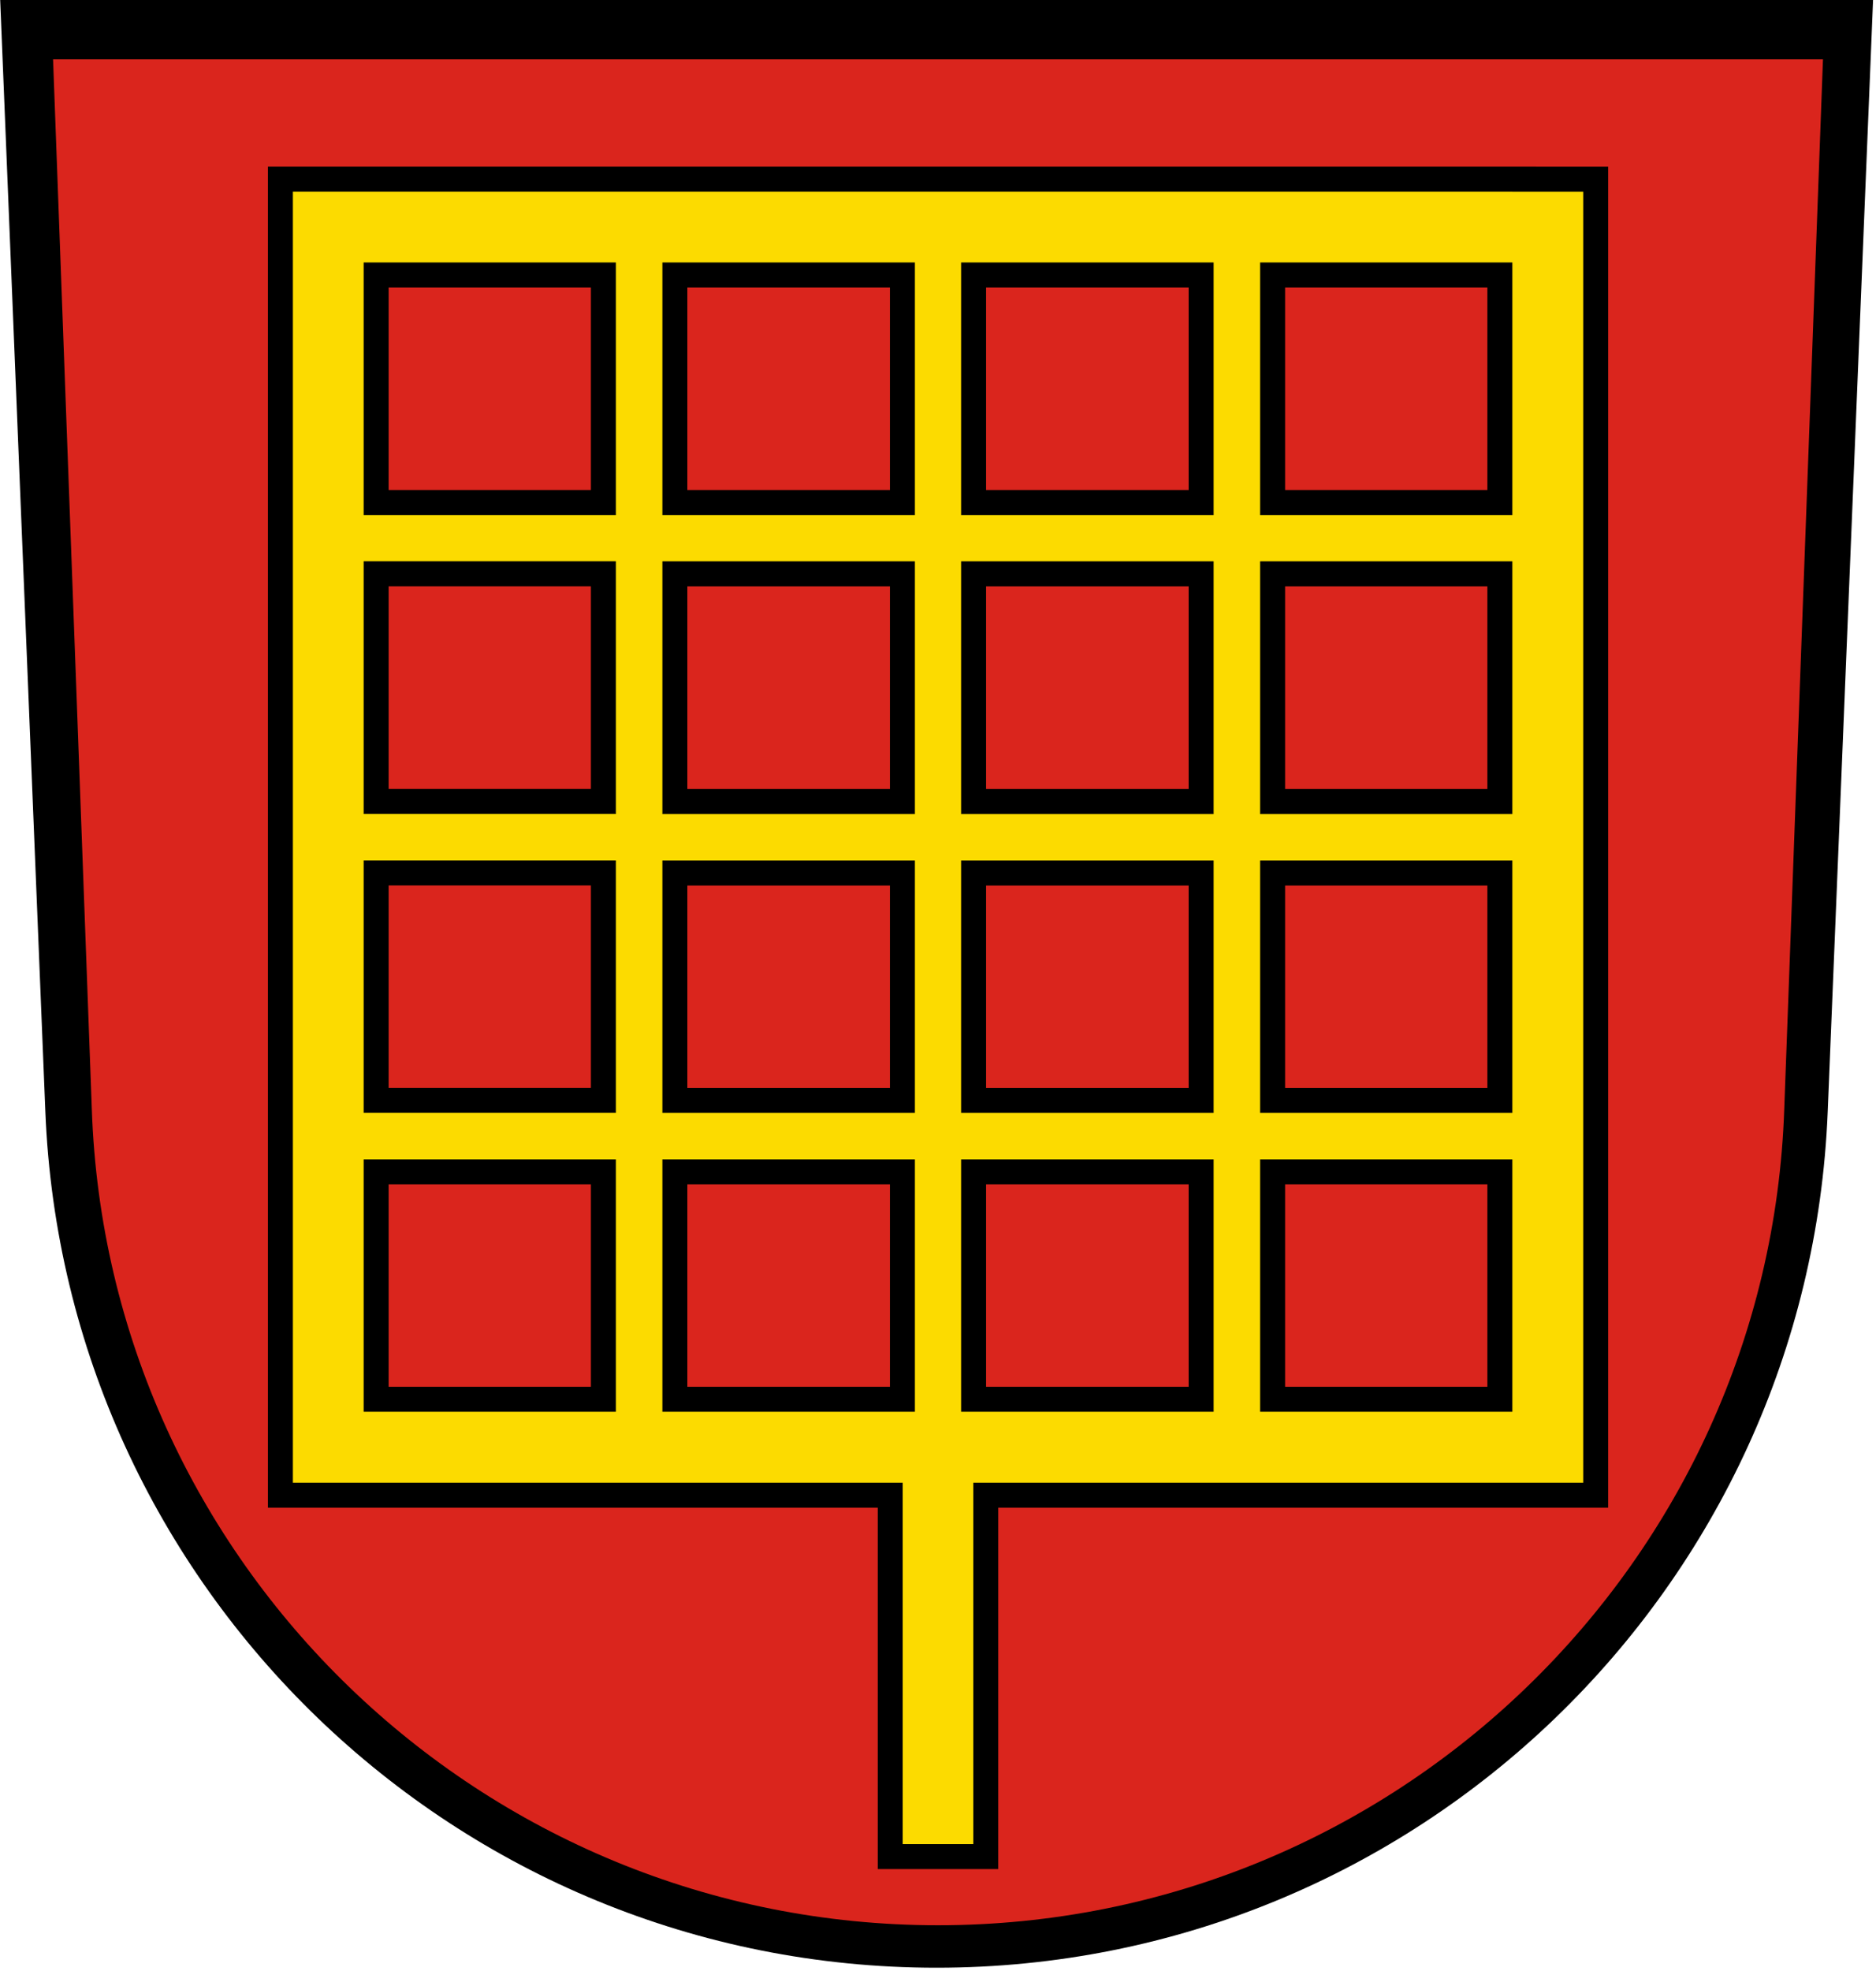
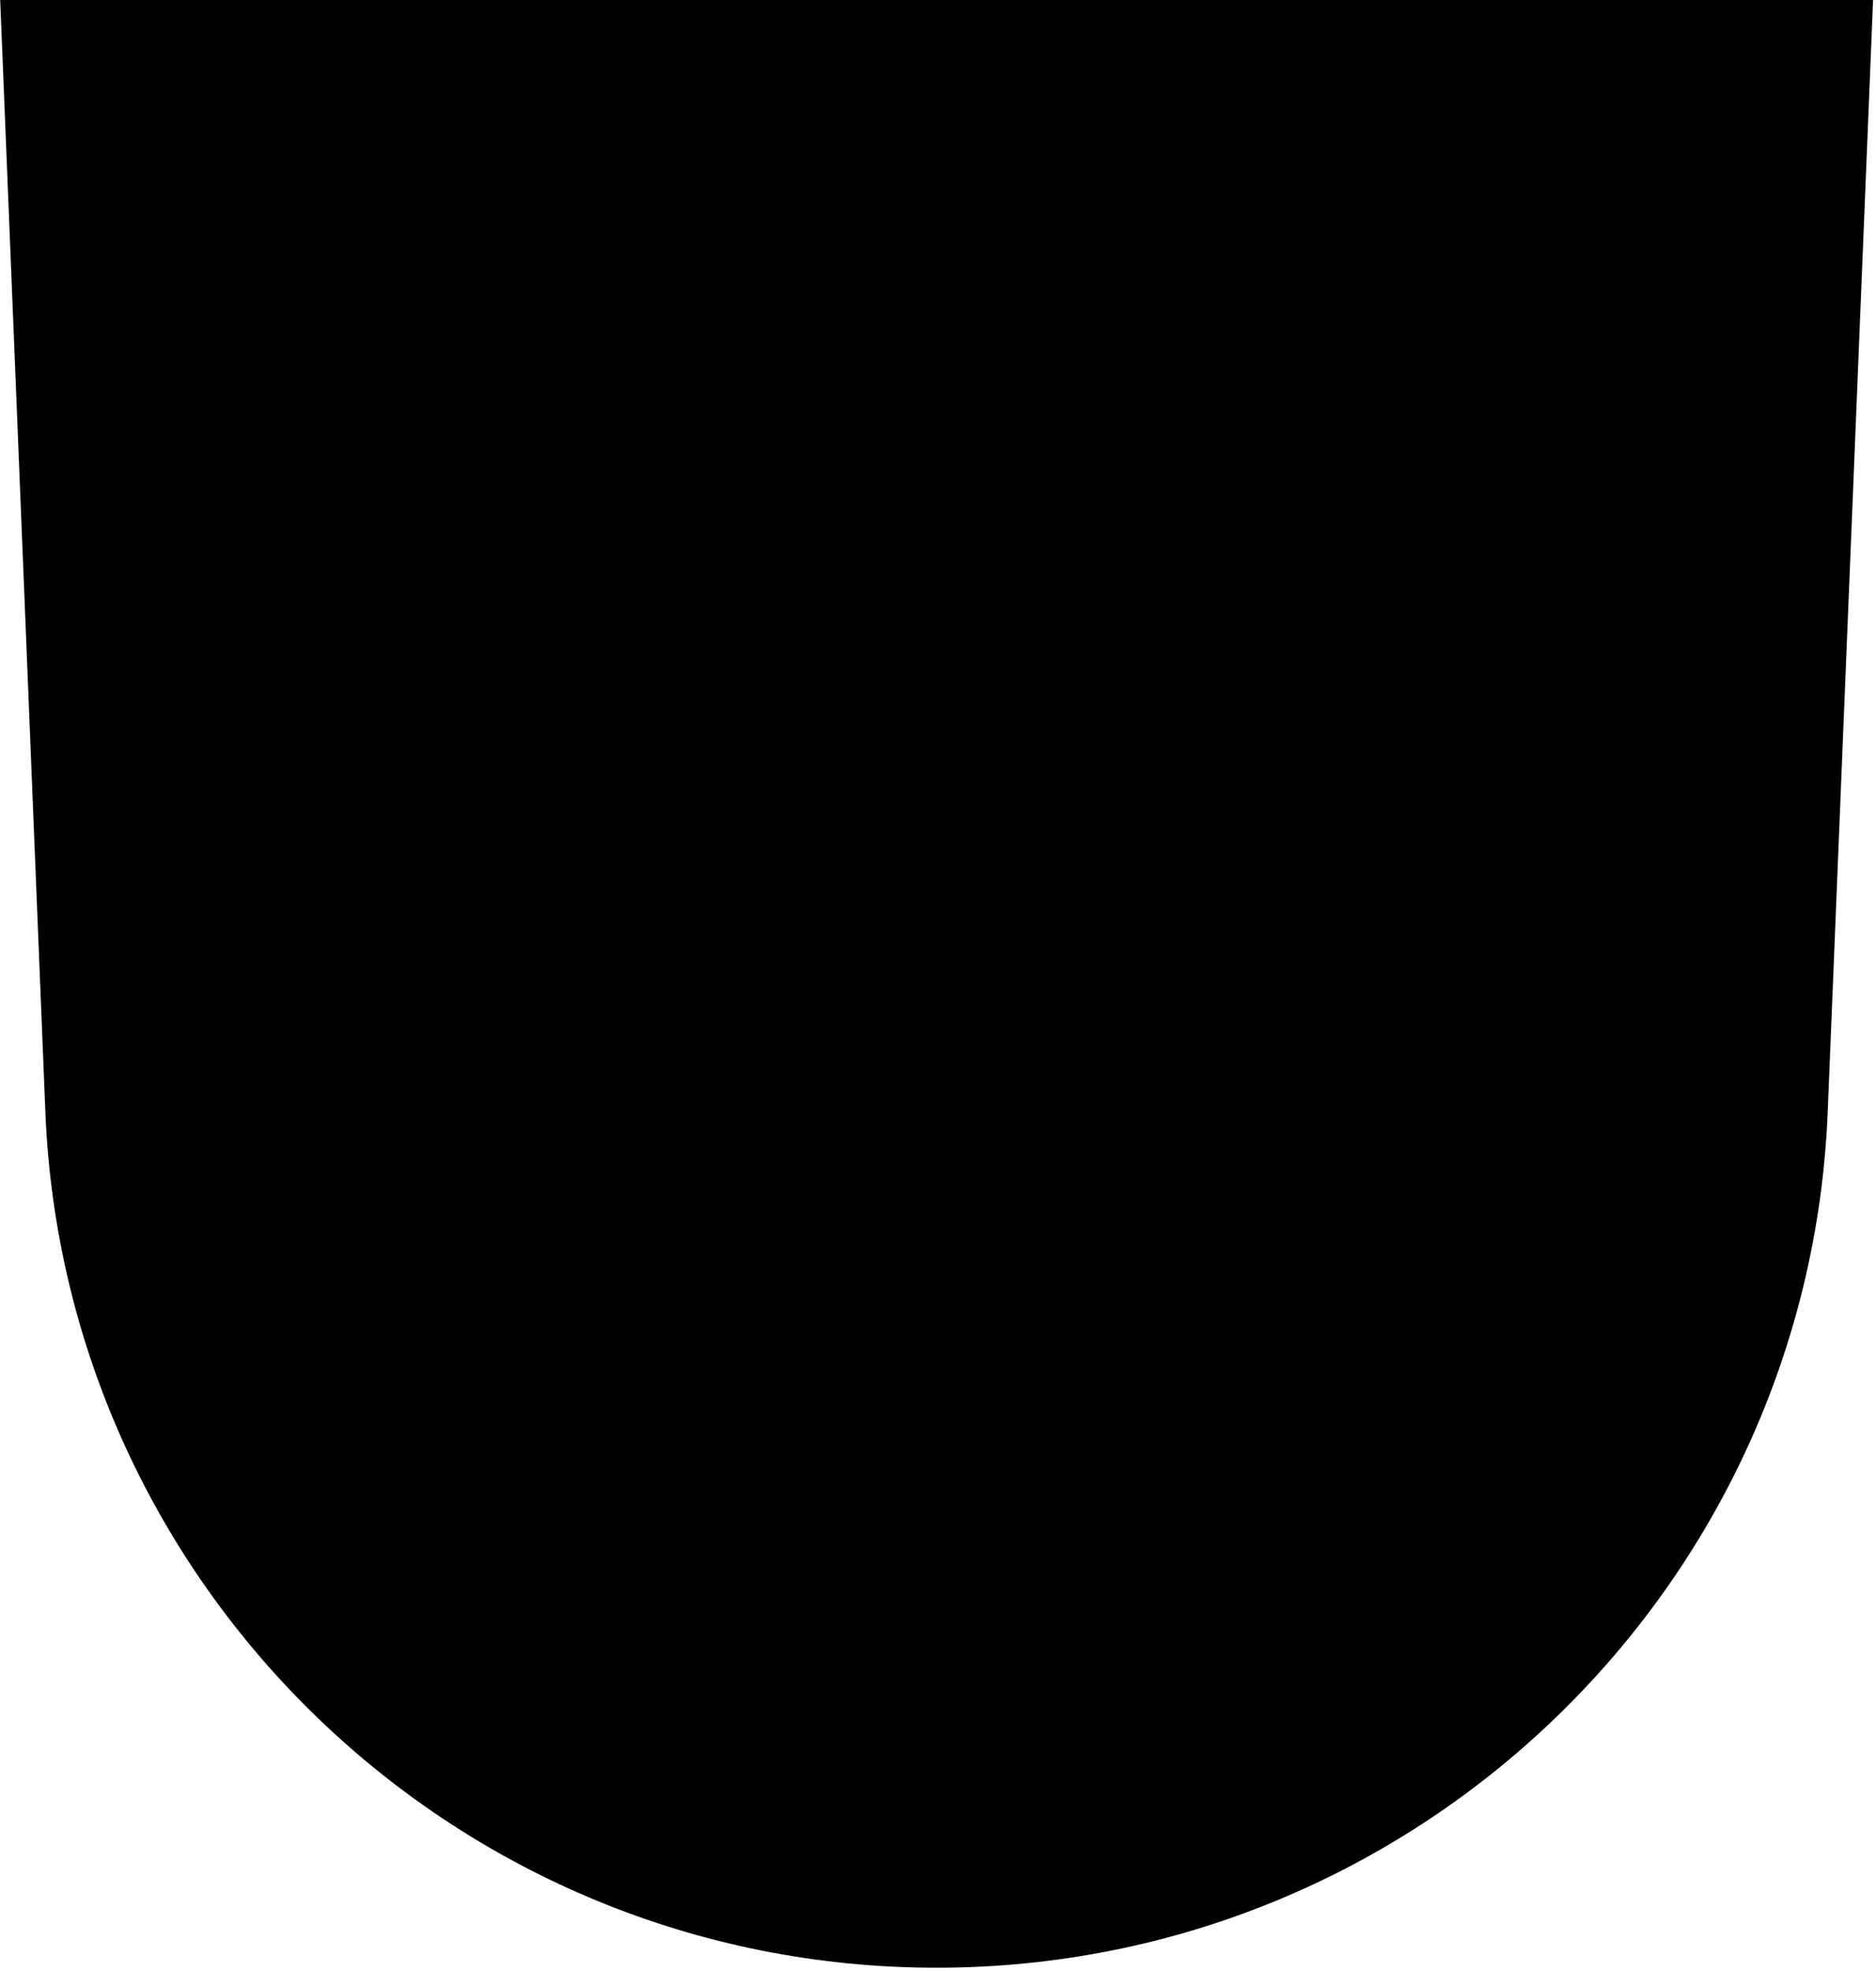
<svg xmlns="http://www.w3.org/2000/svg" xmlns:xlink="http://www.w3.org/1999/xlink" viewBox="0 0 601 631">
  <path d="m14.53 355.9c6.113 152.4 131.6 274.1 285.5 274.1s279.4-121.7 285.5-274.1l14.53-355.9h-600z" />
-   <path d="m17 19 12.41 336c4.9 145.2 124.7 261.4 271.1 261.4s266.2-116.2 271.1-261.4l12.4-336z" fill="#da251d" />
  <use xlink:href="#a" stroke="#000" stroke-width="16" />
-   <path id="a" fill="#fcdb00" d="m484.5 61.35h-368-22.67v22.67 368 22.7h22.67 172.7v115.7h22.6v-115.7h172.7 22.7v-22.7-368-22.65h-22.7zm0 22.67v80.88h-80.8v-80.88h80.8zm-191.4 176.6h-80.9v-80.9h80.9v80.9zm14.8-80.9h80.9v80.9h-80.9v-80.9zm-14.8 95.8v80.8h-80.9v-80.8h80.9zm14.8 0h80.9v80.8h-80.9v-80.8zm95.8 0h80.8v80.8h-80.8v-80.8zm0-14.9v-80.9h80.8v80.9h-80.8zm-14.9-176.6v80.88h-80.9v-80.88h80.9zm-95.7 0v80.88h-80.9v-80.88h80.9zm-176.6 0h80.8v80.88h-80.8v-80.88zm0 95.68h80.8v80.9h-80.8v-80.9zm0 95.8h80.8v80.8h-80.8v-80.8zm0 176.5v-80.8h80.8v80.8h-80.8zm95.7-80.8h80.9v80.8h-80.9v-80.8zm95.7 80.8v-80.8h80.9v80.8h-80.9zm95.8 0v-80.8h80.8v80.8h-80.8z" />
</svg>